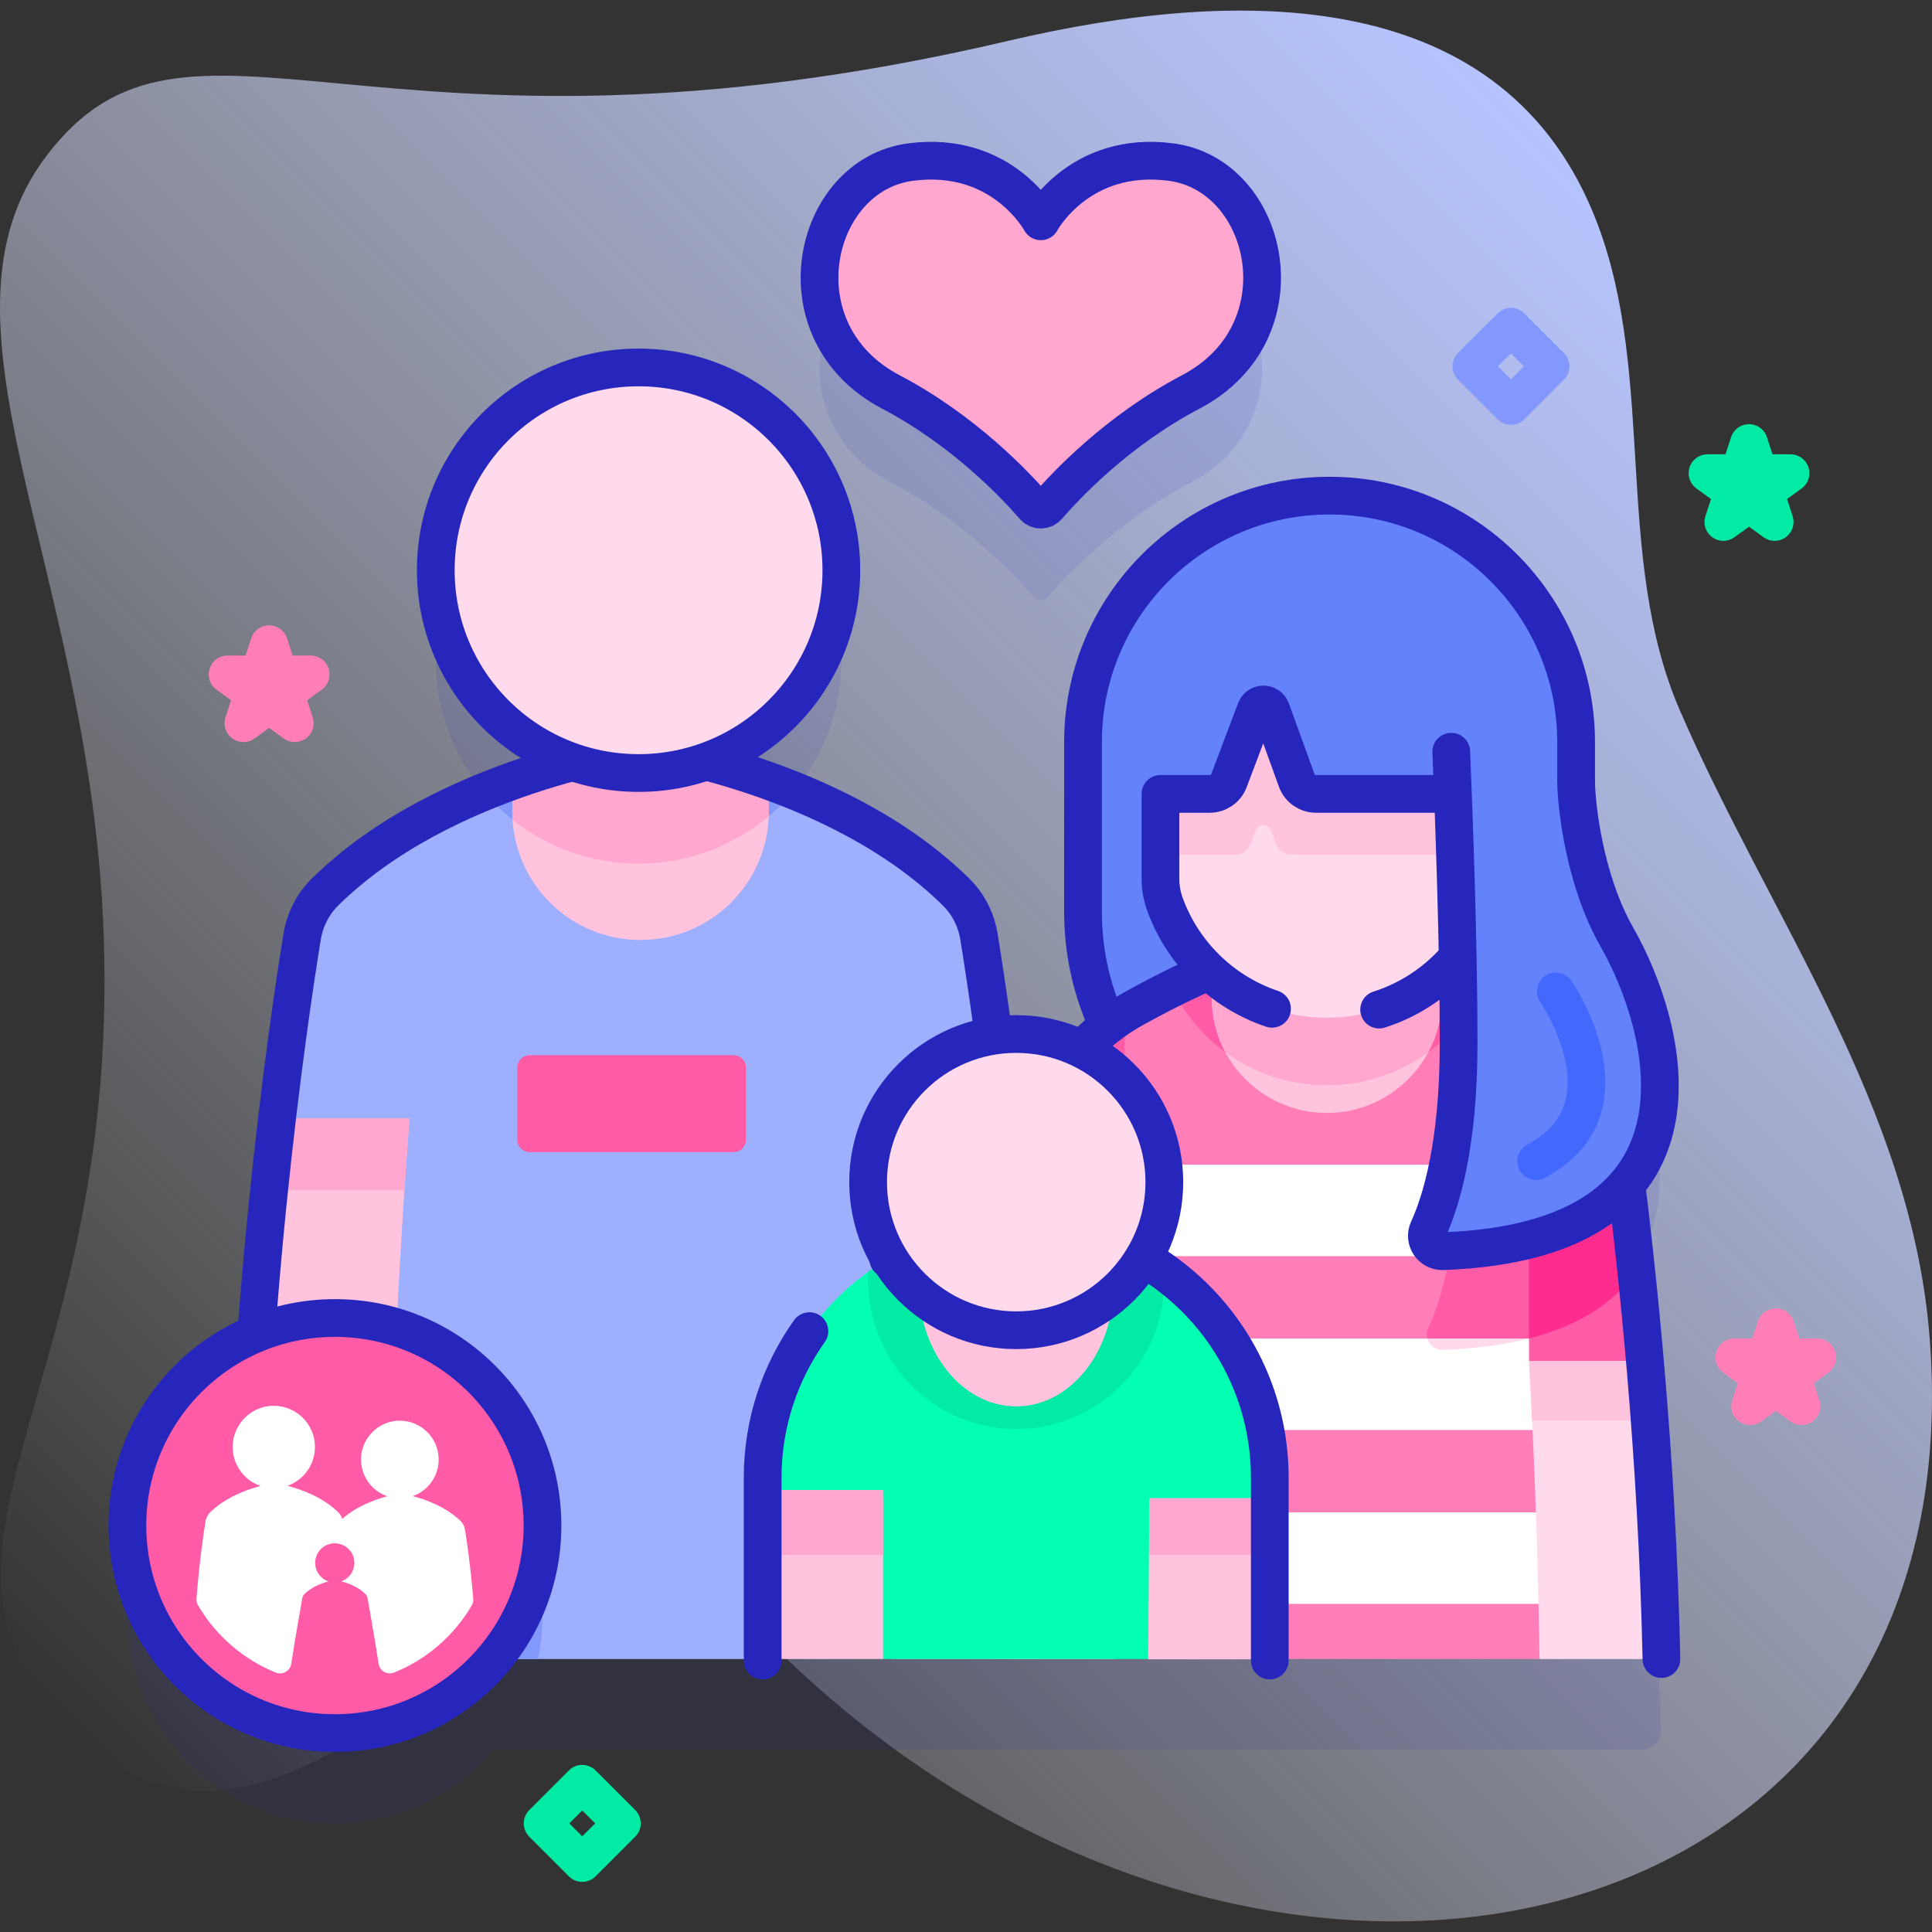
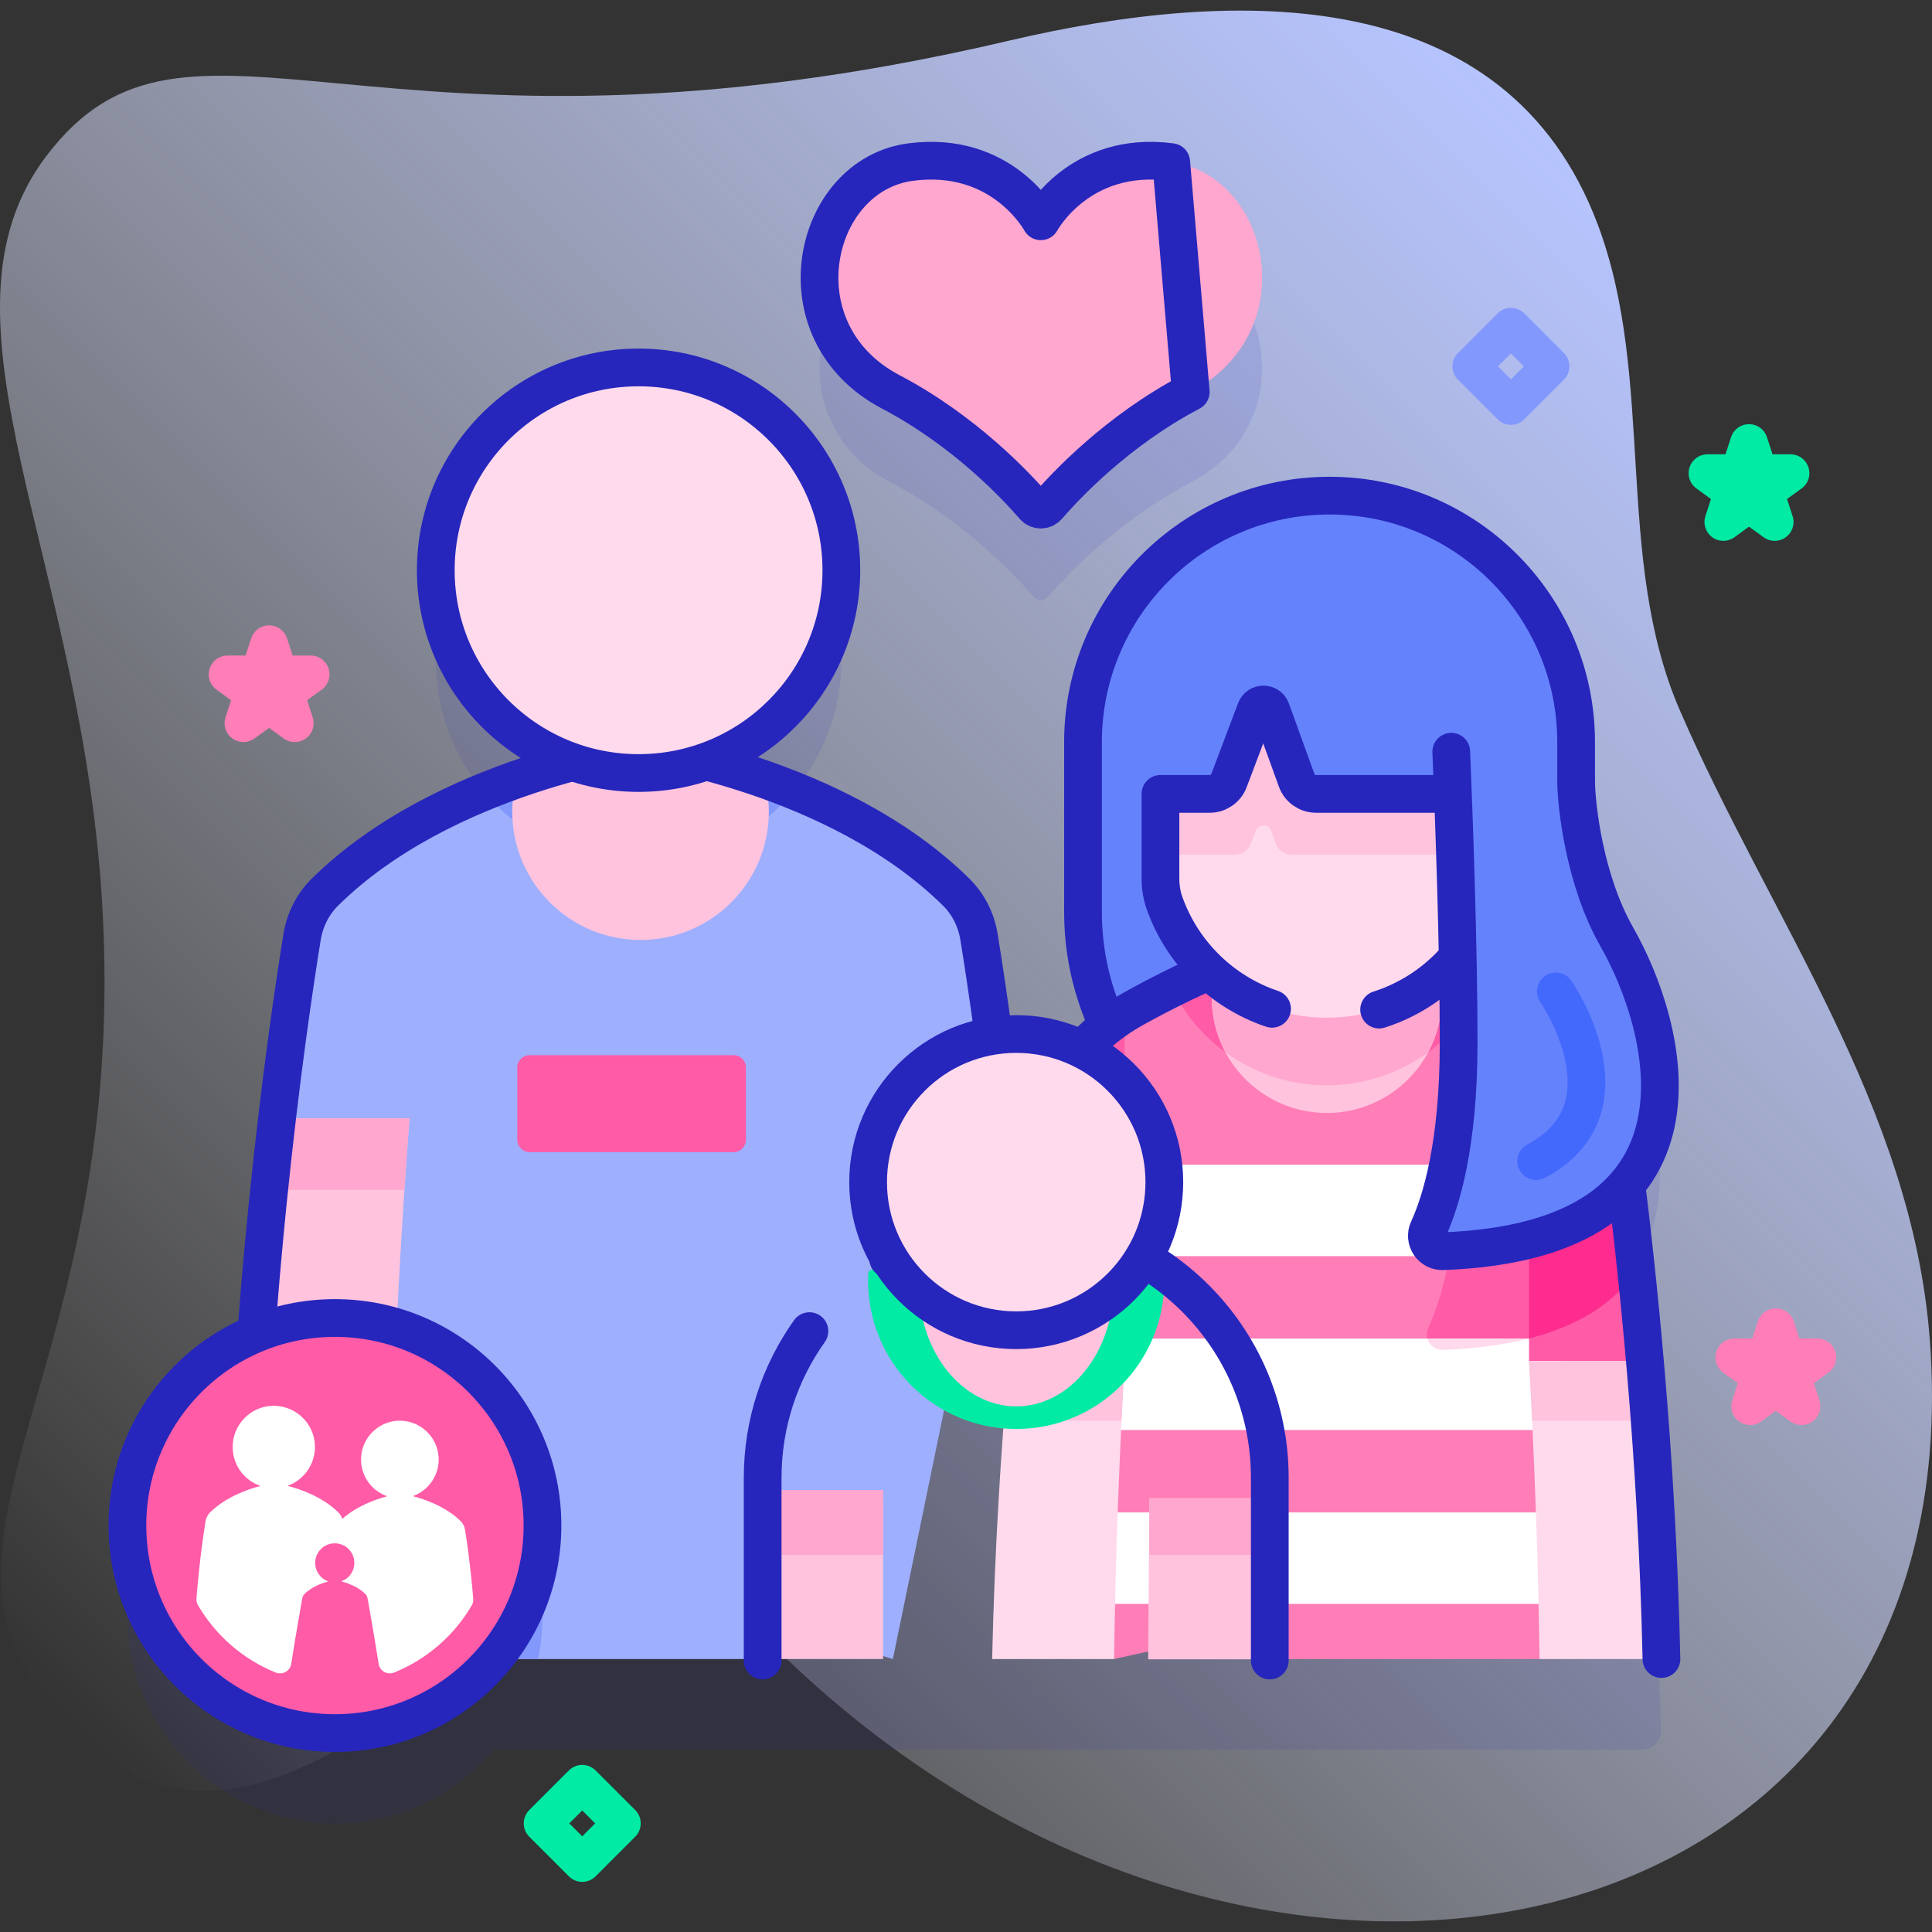
<svg xmlns="http://www.w3.org/2000/svg" version="1.1" id="Capa_1" x="0px" y="0px" viewBox="0 0 512 512" style="enable-background:new 0 0 512 512;" xml:space="preserve" width="512" height="512">
  <rect x="0" y="0" width="512" height="512" fill="#333333" stroke="none" />
  <g>
    <g>
      <linearGradient id="SVGID_1_" gradientUnits="userSpaceOnUse" x1="29.299" y1="468.882" x2="436.762" y2="61.42">
        <stop offset="0" style="stop-color:#FFFFFF;stop-opacity:0" />
        <stop offset="1" style="stop-color:#B6C4FF" />
      </linearGradient>
      <path style="fill:url(#SVGID_1_);" d="M511.413,354.956c-4.703-61.774-42.474-111.805-66.263-166.777&#10;&#09;&#09;&#09;c-17.442-40.304-6.342-87.692-21.714-128.645C399.26-4.872,327.678-3.375,267.445,10.769C98.818,50.367,50.082-8.484,12.29,41.332&#10;&#09;&#09;&#09;c-32.938,43.419,10.231,107.299,14.972,201.373c6.295,124.9-57.193,167.701-8.454,215.681&#10;&#09;&#09;&#09;c63.789,62.797,126.189-81.446,186.559-21.795C331.131,560.859,524.008,520.378,511.413,354.956z" />
    </g>
    <g>
      <g>
        <path style="opacity:0.1;fill:#2626BC;" d="M310.384,66.961c-24.418-3.237-34.557,15.688-34.557,15.688&#10;&#09;&#09;&#09;&#09;s-10.14-18.925-34.558-15.688c-26.134,3.464-35.453,45.006-5.178,60.909c19.464,10.224,33.154,24.838,37.901,30.338&#10;&#09;&#09;&#09;&#09;c0.968,1.121,2.701,1.121,3.669,0c4.747-5.5,18.436-20.114,37.901-30.338C345.837,111.967,336.518,70.424,310.384,66.961z" />
        <g>
          <path style="fill:#FFA7CE;" d="M310.384,42.961c-24.418-3.237-34.557,15.688-34.557,15.688s-10.14-18.925-34.558-15.688&#10;&#09;&#09;&#09;&#09;&#09;c-26.134,3.464-35.453,45.006-5.178,60.909c19.464,10.224,33.154,24.838,37.901,30.338c0.968,1.121,2.701,1.121,3.669,0&#10;&#09;&#09;&#09;&#09;&#09;c4.747-5.5,18.436-20.114,37.901-30.338C345.837,87.967,336.518,46.424,310.384,42.961z" />
-           <path style="fill:none;stroke:#2626BC;stroke-width:10;stroke-linecap:round;stroke-linejoin:round;stroke-miterlimit:10;" d="&#10;&#09;&#09;&#09;&#09;&#09;M310.384,42.961c-24.418-3.237-34.557,15.688-34.557,15.688s-10.14-18.925-34.558-15.688&#10;&#09;&#09;&#09;&#09;&#09;c-26.134,3.464-35.453,45.006-5.178,60.909c19.464,10.224,33.154,24.838,37.901,30.338c0.968,1.121,2.701,1.121,3.669,0&#10;&#09;&#09;&#09;&#09;&#09;c4.747-5.5,18.436-20.114,37.901-30.338C345.837,87.967,336.518,46.424,310.384,42.961z" />
+           <path style="fill:none;stroke:#2626BC;stroke-width:10;stroke-linecap:round;stroke-linejoin:round;stroke-miterlimit:10;" d="&#10;&#09;&#09;&#09;&#09;&#09;M310.384,42.961c-24.418-3.237-34.557,15.688-34.557,15.688s-10.14-18.925-34.558-15.688&#10;&#09;&#09;&#09;&#09;&#09;c-26.134,3.464-35.453,45.006-5.178,60.909c19.464,10.224,33.154,24.838,37.901,30.338c0.968,1.121,2.701,1.121,3.669,0&#10;&#09;&#09;&#09;&#09;&#09;c4.747-5.5,18.436-20.114,37.901-30.338z" />
        </g>
        <path style="opacity:0.1;fill:#2626BC;" d="M431.005,337.935c16.602-19.443,6.427-49.942-2.521-65.617&#10;&#09;&#09;&#09;&#09;c-8.59-15.051-10.699-34.664-10.798-41.02v-10.61c0-36.085-29.253-65.338-65.339-65.338h0c-36.085,0-65.338,29.253-65.338,65.338&#10;&#09;&#09;&#09;&#09;v45.008c0,10.753,2.392,20.943,6.648,30.089c-2.488,1.918-4.78,4.049-6.88,6.343c-5.262-2.62-11.19-4.101-17.467-4.101&#10;&#09;&#09;&#09;&#09;c-2.037,0-4.038,0.156-5.992,0.455c-1.578-11.646-2.965-20.611-3.872-26.197c-0.729-4.494-2.813-8.673-6.055-11.869&#10;&#09;&#09;&#09;&#09;c-20.062-19.782-48.289-29.877-66.274-34.619c21.783-7.691,37.131-29.014,35.765-53.727&#10;&#09;&#09;&#09;&#09;c-1.517-27.457-24.021-49.575-51.499-50.65c-30.663-1.2-55.898,23.302-55.898,53.699c0,23.577,15.19,43.594,36.312,50.835&#10;&#09;&#09;&#09;&#09;c-18.008,4.807-45.84,14.897-65.682,34.462c-3.242,3.197-5.325,7.375-6.055,11.869c-2.442,15.042-8.361,54.538-12.134,105.096&#10;&#09;&#09;&#09;&#09;c-20.653,8.463-35.019,29.116-34.124,53.017c1.08,28.809,24.734,52.149,53.554,52.869c17.467,0.436,33.14-7.28,43.508-19.606&#10;&#09;&#09;&#09;&#09;h304.313c2.809,0,5.074-2.315,4.999-5.123C438.874,409.566,434.465,365.898,431.005,337.935z" />
        <g>
          <g>
            <g>
              <g>
                <g>
                  <g>
                    <path style="fill:#9EAFFD;" d="M202.668,206.574c16.379,5.78,35.809,15.134,50.724,29.841&#10;&#09;&#09;&#09;&#09;&#09;&#09;&#09;&#09;&#09;&#09;c3.242,3.197,5.325,7.375,6.055,11.869c1.413,8.703,3.99,25.591,6.642,48.072L236.624,439.66l-16.656-5l-17.856,5h-71.572&#10;&#09;&#09;&#09;&#09;&#09;&#09;&#09;&#09;&#09;&#09;l-13.053-5l-14.602,5L73.419,296.356c2.652-22.481,5.229-39.369,6.642-48.072c0.73-4.494,2.813-8.673,6.055-11.869&#10;&#09;&#09;&#09;&#09;&#09;&#09;&#09;&#09;&#09;&#09;c14.915-14.707,34.346-24.061,50.724-29.841H202.668z" />
                    <path style="fill:#8298FD;" d="M143.764,428.283c0-30.376-24.624-55-55-55c-7.995,0-15.584,1.72-22.438,4.788&#10;&#09;&#09;&#09;&#09;&#09;&#09;&#09;&#09;&#09;&#09;c-1.076,19.559-1.751,40.302-1.751,61.589h78.004C143.351,435.989,143.764,432.185,143.764,428.283z" />
                    <path style="fill:#8298FD;" d="M210.493,209.536c-21.9-8.857-40.74-11.434-40.74-11.434s-19.288,2.636-41.52,11.749&#10;&#09;&#09;&#09;&#09;&#09;&#09;&#09;&#09;&#09;&#09;c9.858,11.623,24.559,19.007,40.993,19.007C185.811,228.859,200.635,221.342,210.493,209.536z" />
                    <path style="fill:#FFC3DE;" d="M169.754,249.1c18.774,0,33.994-15.22,33.994-33.994c0-2.947-0.376-5.805-1.08-8.531&#10;&#09;&#09;&#09;&#09;&#09;&#09;&#09;&#09;&#09;&#09;c-18.378-6.485-32.914-8.473-32.914-8.473s-14.536,1.988-32.914,8.473c-0.705,2.726-1.08,5.585-1.08,8.531&#10;&#09;&#09;&#09;&#09;&#09;&#09;&#09;&#09;&#09;&#09;C135.76,233.881,150.979,249.1,169.754,249.1z" />
-                     <path style="fill:#FFA7CE;" d="M169.754,198.102c0,0-14.536,1.988-32.914,8.473c-0.705,2.726-1.08,5.585-1.08,8.531&#10;&#09;&#09;&#09;&#09;&#09;&#09;&#09;&#09;&#09;&#09;c0,0.706,0.028,1.405,0.071,2.1c9.172,7.288,20.771,11.653,33.396,11.653c13.131,0,25.156-4.715,34.49-12.537&#10;&#09;&#09;&#09;&#09;&#09;&#09;&#09;&#09;&#09;&#09;c0.014-0.404,0.031-0.808,0.031-1.215c0-2.946-0.376-5.805-1.08-8.531C184.29,200.089,169.754,198.102,169.754,198.102z" />
-                     <path style="fill:#FFC3DE;" d="M230.997,296.356c2.749,36.648,5.627,88.155,5.627,143.307h38.314&#10;&#09;&#09;&#09;&#09;&#09;&#09;&#09;&#09;&#09;&#09;c0-55.153-4.525-106.659-8.85-143.307H230.997z" />
                    <path style="fill:#FFA7CE;" d="M268.188,315.323c-0.692-6.68-1.399-13.022-2.101-18.967h-35.091&#10;&#09;&#09;&#09;&#09;&#09;&#09;&#09;&#09;&#09;&#09;c0.446,5.945,0.895,12.288,1.335,18.967H268.188z" />
                    <path style="fill:#FFC3DE;" d="M73.42,296.356c-4.326,36.648-8.85,88.155-8.85,143.307h38.314&#10;&#09;&#09;&#09;&#09;&#09;&#09;&#09;&#09;&#09;&#09;c0-55.153,2.878-106.659,5.627-143.307H73.42z" />
                    <path style="fill:#FFA7CE;" d="M107.176,315.323c0.44-6.68,0.889-13.022,1.335-18.967H73.42&#10;&#09;&#09;&#09;&#09;&#09;&#09;&#09;&#09;&#09;&#09;c-0.702,5.945-1.408,12.288-2.101,18.967H107.176z" />
                    <path style="fill:none;stroke:#2626BC;stroke-width:10;stroke-linecap:round;stroke-linejoin:round;stroke-miterlimit:10;" d="&#10;&#09;&#09;&#09;&#09;&#09;&#09;&#09;&#09;&#09;&#09;M263.165,273.344c-1.514-11.096-2.84-19.656-3.718-25.06c-0.73-4.494-2.813-8.673-6.055-11.869&#10;&#09;&#09;&#09;&#09;&#09;&#09;&#09;&#09;&#09;&#09;c-31.651-31.21-83.638-38.313-83.638-38.313s-51.987,7.103-83.638,38.313c-3.242,3.197-5.325,7.375-6.055,11.869&#10;&#09;&#09;&#09;&#09;&#09;&#09;&#09;&#09;&#09;&#09;c-3.716,22.891-15.486,102.412-15.486,191.376" />
                    <g>
                      <g>
                        <circle style="fill:#FFDAEC;" cx="169.227" cy="151.118" r="53.741" />
                        <circle style="fill:none;stroke:#2626BC;stroke-width:10;stroke-linecap:round;stroke-linejoin:round;stroke-miterlimit:10;" cx="169.227" cy="151.118" r="53.741" />
                      </g>
                    </g>
                  </g>
                  <g>
                    <g>
                      <g>
                        <path style="fill:#6582FD;" d="M417.686,313.104h-59.27c-39.437,0-71.407-31.97-71.407-71.408v-45.008&#10;&#09;&#09;&#09;&#09;&#09;&#09;&#09;&#09;&#09;&#09;&#09;&#09;c0-36.085,29.253-65.339,65.339-65.339h0c36.085,0,65.339,29.253,65.339,65.339V313.104z" />
                      </g>
                      <g>
                        <path style="fill:none;stroke:#2626BC;stroke-width:10;stroke-linecap:round;stroke-linejoin:round;stroke-miterlimit:10;" d="&#10;&#09;&#09;&#09;&#09;&#09;&#09;&#09;&#09;&#09;&#09;&#09;&#09;M417.686,313.104h-59.27c-39.437,0-71.407-31.97-71.407-71.408v-45.008c0-36.085,29.253-65.339,65.339-65.339h0&#10;&#09;&#09;&#09;&#09;&#09;&#09;&#09;&#09;&#09;&#09;&#09;&#09;c36.085,0,65.339,29.253,65.339,65.339V313.104z" />
                      </g>
                      <g>
                        <g>
                          <path style="fill:#FF7EB7;" d="M295.238,439.66l22.691-5l18.574,5h71.498l27.918-78.972&#10;&#09;&#09;&#09;&#09;&#09;&#09;&#09;&#09;&#09;&#09;&#09;&#09;&#09;c-1.855-21.318-3.962-39.526-5.71-53.055c-2.206-17.076-12.423-32.044-27.487-40.382&#10;&#09;&#09;&#09;&#09;&#09;&#09;&#09;&#09;&#09;&#09;&#09;&#09;&#09;c-15.781-8.735-36.24-18.152-51.102-18.152s-35.321,9.417-51.102,18.152c-15.064,8.338-25.281,23.306-27.487,40.382&#10;&#09;&#09;&#09;&#09;&#09;&#09;&#09;&#09;&#09;&#09;&#09;&#09;&#09;c-1.748,13.529-3.855,31.737-5.71,53.055L295.238,439.66z" />
                          <path style="fill:#FF5BA7;" d="M382.363,357.747c28.186-1.04,43.636-9.574,51.242-21.091&#10;&#09;&#09;&#09;&#09;&#09;&#09;&#09;&#09;&#09;&#09;&#09;&#09;&#09;c-1.173-11.126-2.35-20.917-3.397-29.022c-2.206-17.076-12.423-32.044-27.487-40.382&#10;&#09;&#09;&#09;&#09;&#09;&#09;&#09;&#09;&#09;&#09;&#09;&#09;&#09;c-5.222-2.89-10.959-5.849-16.833-8.522c0.379,15.461,0.666,31.33,0.666,43.898c0,26.921-4.664,41.964-8.043,49.33&#10;&#09;&#09;&#09;&#09;&#09;&#09;&#09;&#09;&#09;&#09;&#09;&#09;&#09;C377.245,354.718,379.328,357.858,382.363,357.747z" />
                          <path style="fill:#FF5BA7;" d="M392.652,261.955c-13.764-6.859-29.177-12.855-41.033-12.855&#10;&#09;&#09;&#09;&#09;&#09;&#09;&#09;&#09;&#09;&#09;&#09;&#09;&#09;c-11.855,0-27.266,5.995-41.029,12.853c7.403,15.194,22.99,25.666,41.029,25.666&#10;&#09;&#09;&#09;&#09;&#09;&#09;&#09;&#09;&#09;&#09;&#09;&#09;&#09;C369.658,287.62,385.248,277.149,392.652,261.955z" />
                          <path style="fill:#FFC3DE;" d="M351.619,294.946c16.833,0,30.478-13.645,30.478-30.478c0-2.714-0.359-5.343-1.025-7.848&#10;&#09;&#09;&#09;&#09;&#09;&#09;&#09;&#09;&#09;&#09;&#09;&#09;&#09;c-10.365-4.354-20.847-7.52-29.453-7.52c-8.606,0-19.088,3.166-29.453,7.52c-0.666,2.505-1.025,5.134-1.025,7.848&#10;&#09;&#09;&#09;&#09;&#09;&#09;&#09;&#09;&#09;&#09;&#09;&#09;&#09;C321.141,281.301,334.787,294.946,351.619,294.946z" />
                          <path style="fill:#FFA7CE;" d="M351.619,249.1c-8.606,0-19.088,3.166-29.453,7.52c-0.666,2.505-1.025,5.134-1.025,7.848&#10;&#09;&#09;&#09;&#09;&#09;&#09;&#09;&#09;&#09;&#09;&#09;&#09;&#09;c0,5.204,1.307,10.101,3.606,14.387c7.537,5.507,16.821,8.764,26.872,8.764c10.049,0,19.333-3.256,26.87-8.761&#10;&#09;&#09;&#09;&#09;&#09;&#09;&#09;&#09;&#09;&#09;&#09;&#09;&#09;c2.3-4.286,3.608-9.185,3.608-14.39c0-2.714-0.359-5.343-1.025-7.848C370.707,252.266,360.225,249.1,351.619,249.1z" />
                          <g>
                            <rect x="288.921" y="400.804" style="fill:#FFFFFF;" width="125.395" height="24.236" />
                          </g>
                          <g>
                            <rect x="288.921" y="354.732" style="fill:#FFFFFF;" width="125.395" height="24.236" />
                          </g>
                          <path style="fill:#FFDAEC;" d="M378.286,354.732c0.475,1.729,2.063,3.089,4.077,3.015&#10;&#09;&#09;&#09;&#09;&#09;&#09;&#09;&#09;&#09;&#09;&#09;&#09;&#09;c8.763-0.323,16.281-1.378,22.73-3.015H378.286z" />
                          <g>
                            <rect x="288.921" y="308.66" style="fill:#FFFFFF;" width="125.395" height="24.236" />
                          </g>
                          <path style="fill:#FF5BA7;" d="M298.028,360.689v-91.962c-13.693,8.559-22.916,22.791-24.998,38.907&#10;&#09;&#09;&#09;&#09;&#09;&#09;&#09;&#09;&#09;&#09;&#09;&#09;&#09;c-1.748,13.527-3.854,31.74-5.709,53.055H298.028z" />
                          <path style="fill:#FF5BA7;" d="M405.21,360.689v-91.962c13.693,8.559,22.916,22.791,24.998,38.907&#10;&#09;&#09;&#09;&#09;&#09;&#09;&#09;&#09;&#09;&#09;&#09;&#09;&#09;c1.748,13.527,3.854,31.74,5.709,53.055H405.21z" />
                          <path style="fill:#FD2C8E;" d="M433.604,336.658c-1.173-11.126-2.349-20.921-3.396-29.024&#10;&#09;&#09;&#09;&#09;&#09;&#09;&#09;&#09;&#09;&#09;&#09;&#09;&#09;c-2.082-16.116-11.305-30.347-24.998-38.907v85.975C419.434,351.07,428.377,344.572,433.604,336.658z" />
                          <path style="fill:#FFDAEC;" d="M405.21,360.689c1.29,23.293,2.39,50.287,2.791,78.971h32.304&#10;&#09;&#09;&#09;&#09;&#09;&#09;&#09;&#09;&#09;&#09;&#09;&#09;&#09;c-0.63-28.685-2.359-55.679-4.388-78.971H405.21z" />
                          <path style="fill:#FFC3DE;" d="M437.196,376.495c-0.407-5.429-0.835-10.711-1.279-15.806H405.21&#10;&#09;&#09;&#09;&#09;&#09;&#09;&#09;&#09;&#09;&#09;&#09;&#09;&#09;c0.282,5.095,0.554,10.378,0.813,15.806H437.196z" />
                          <path style="fill:#FFDAEC;" d="M267.321,360.689c-2.029,23.293-3.758,50.287-4.388,78.971h32.305&#10;&#09;&#09;&#09;&#09;&#09;&#09;&#09;&#09;&#09;&#09;&#09;&#09;&#09;c0.4-28.685,1.5-55.679,2.79-78.971H267.321z" />
                          <path style="fill:#FFC3DE;" d="M297.215,376.495c0.259-5.429,0.531-10.711,0.813-15.806h-30.707&#10;&#09;&#09;&#09;&#09;&#09;&#09;&#09;&#09;&#09;&#09;&#09;&#09;&#09;c-0.444,5.095-0.872,10.378-1.279,15.806H297.215z" />
                          <path style="fill:none;stroke:#2626BC;stroke-width:10;stroke-linecap:round;stroke-linejoin:round;stroke-miterlimit:10;" d="&#10;&#09;&#09;&#09;&#09;&#09;&#09;&#09;&#09;&#09;&#09;&#09;&#09;&#09;M440.301,439.66c-1.204-54.913-6.435-103.715-10.093-132.026c-2.206-17.076-12.423-32.044-27.487-40.382&#10;&#09;&#09;&#09;&#09;&#09;&#09;&#09;&#09;&#09;&#09;&#09;&#09;&#09;c-15.781-8.735-36.24-18.152-51.102-18.152s-35.321,9.417-51.102,18.152c-6.937,3.84-12.846,9.085-17.418,15.295" />
                        </g>
                        <g>
                          <g>
                            <g>
                              <path style="fill:#FFDAEC;" d="M351.619,170.477c-21.129,0-38.897,19.975-44.086,41.282v20.992&#10;&#09;&#09;&#09;&#09;&#09;&#09;&#09;&#09;&#09;&#09;&#09;&#09;&#09;&#09;&#09;c0,2.213,0.32,4.424,1.056,6.511c6.256,17.734,23.155,30.444,43.03,30.444c25.198,0,45.624-20.427,45.624-45.624&#10;&#09;&#09;&#09;&#09;&#09;&#09;&#09;&#09;&#09;&#09;&#09;&#09;&#09;&#09;&#09;S376.817,170.477,351.619,170.477z" />
                              <path style="fill:#FFC3DE;" d="M397.239,224.083c0,0.818-0.022,1.625-0.065,2.421h-54.84&#10;&#09;&#09;&#09;&#09;&#09;&#09;&#09;&#09;&#09;&#09;&#09;&#09;&#09;&#09;&#09;c-1.906,0-3.608-1.195-4.255-2.988l-1.2-3.325c-0.687-1.908-3.38-1.919-4.089-0.033l-1.293,3.421&#10;&#09;&#09;&#09;&#09;&#09;&#09;&#09;&#09;&#09;&#09;&#09;&#09;&#09;&#09;&#09;c-0.665,1.76-2.35,2.924-4.232,2.924h-19.727v-14.741c5.19-21.305,22.952-41.28,44.082-41.28&#10;&#09;&#09;&#09;&#09;&#09;&#09;&#09;&#09;&#09;&#09;&#09;&#09;&#09;&#09;&#09;C376.817,170.482,397.239,198.885,397.239,224.083z" />
                              <path style="fill:none;stroke:#2626BC;stroke-width:10;stroke-linecap:round;stroke-linejoin:round;stroke-miterlimit:10;" d="&#10;&#09;&#09;&#09;&#09;&#09;&#09;&#09;&#09;&#09;&#09;&#09;&#09;&#09;&#09;&#09;M307.534,211.759v20.992c0,2.213,0.32,4.424,1.056,6.511c4.657,13.203,15.217,23.617,28.51,28.079" />
                              <path style="fill:none;stroke:#2626BC;stroke-width:10;stroke-linecap:round;stroke-linejoin:round;stroke-miterlimit:10;" d="&#10;&#09;&#09;&#09;&#09;&#09;&#09;&#09;&#09;&#09;&#09;&#09;&#09;&#09;&#09;&#09;M365.483,267.554c18.418-5.869,31.761-23.11,31.761-43.473" />
                            </g>
                          </g>
                          <path style="fill:#6582FD;" d="M408.025,210.389h-59.27c-2.295,0-4.345-1.438-5.126-3.596l-6.754-18.656&#10;&#09;&#09;&#09;&#09;&#09;&#09;&#09;&#09;&#09;&#09;&#09;&#09;&#09;c-0.689-1.903-3.374-1.922-4.09-0.029l-7.091,18.757c-0.802,2.121-2.832,3.524-5.099,3.524h-25.386&#10;&#09;&#09;&#09;&#09;&#09;&#09;&#09;&#09;&#09;&#09;&#09;&#09;&#09;c0,0-3.62-55.925,56.479-55.925S408.025,210.389,408.025,210.389z" />
                          <path style="fill:none;stroke:#2626BC;stroke-width:10;stroke-linecap:round;stroke-linejoin:round;stroke-miterlimit:10;" d="&#10;&#09;&#09;&#09;&#09;&#09;&#09;&#09;&#09;&#09;&#09;&#09;&#09;&#09;M386.299,210.389h-37.544c-2.295,0-4.345-1.438-5.126-3.596l-6.754-18.656c-0.689-1.903-3.374-1.922-4.09-0.029&#10;&#09;&#09;&#09;&#09;&#09;&#09;&#09;&#09;&#09;&#09;&#09;&#09;&#09;l-7.091,18.757c-0.802,2.121-2.832,3.524-5.099,3.524h-13.061" />
                        </g>
                      </g>
                      <path style="fill:#6582FD;" d="M428.484,248.318c-8.592-15.053-10.7-34.669-10.798-41.022l-14.088-0.785l-19.516-32.202&#10;&#09;&#09;&#09;&#09;&#09;&#09;&#09;&#09;&#09;&#09;&#09;c0,0,2.472,65.285,2.472,102.15c0,26.921-4.664,41.964-8.043,49.33c-1.266,2.76,0.817,5.901,3.852,5.789&#10;&#09;&#09;&#09;&#09;&#09;&#09;&#09;&#09;&#09;&#09;&#09;C458.135,328.783,441.914,271.847,428.484,248.318z" />
                      <g>
                        <path style="fill:none;stroke:#4369FC;stroke-width:10;stroke-linecap:round;stroke-linejoin:round;stroke-miterlimit:10;" d="&#10;&#09;&#09;&#09;&#09;&#09;&#09;&#09;&#09;&#09;&#09;&#09;&#09;M412.317,262.73c0,0,21.358,30.91-5.224,44.985" />
                      </g>
                      <path style="fill:none;stroke:#2626BC;stroke-width:10;stroke-linecap:round;stroke-linejoin:round;stroke-miterlimit:10;" d="&#10;&#09;&#09;&#09;&#09;&#09;&#09;&#09;&#09;&#09;&#09;&#09;M384.599,199.212c0.725,17.561,1.956,51.229,1.956,77.248c0,26.921-4.664,41.964-8.043,49.33&#10;&#09;&#09;&#09;&#09;&#09;&#09;&#09;&#09;&#09;&#09;&#09;c-1.266,2.76,0.817,5.901,3.852,5.789c75.772-2.795,59.551-59.732,46.121-83.261c-8.592-15.053-10.7-34.669-10.798-41.022&#10;&#09;&#09;&#09;&#09;&#09;&#09;&#09;&#09;&#09;&#09;&#09;" />
                    </g>
                  </g>
                </g>
                <g>
                  <path style="fill:#FF5BA7;" d="M194.405,305.331h-54.048c-1.807,0-3.271-1.464-3.271-3.271v-19.157&#10;&#09;&#09;&#09;&#09;&#09;&#09;&#09;&#09;&#09;c0-1.807,1.464-3.271,3.271-3.271h54.048c1.807,0,3.271,1.464,3.271,3.271v19.157&#10;&#09;&#09;&#09;&#09;&#09;&#09;&#09;&#09;&#09;C197.676,303.866,196.212,305.331,194.405,305.331z" />
                </g>
                <g>
-                   <path style="fill:#02FFB2;" d="M304.597,439.66h-70.571l-31.913-44.798v-3.24c0-37.112,30.085-67.197,67.197-67.197h0&#10;&#09;&#09;&#09;&#09;&#09;&#09;&#09;&#09;&#09;c37.112,0,67.197,30.085,67.197,67.197v5.421L304.597,439.66z" />
                  <path style="fill:#01EBA4;" d="M269.31,378.693c21.677,0,39.25-17.573,39.25-39.25c0-0.808-0.032-1.609-0.08-2.405&#10;&#09;&#09;&#09;&#09;&#09;&#09;&#09;&#09;&#09;c-11.03-7.929-24.548-12.613-39.169-12.613h0c-14.621,0-28.14,4.684-39.169,12.613c-0.048,0.796-0.08,1.597-0.08,2.405&#10;&#09;&#09;&#09;&#09;&#09;&#09;&#09;&#09;&#09;C230.06,361.121,247.633,378.693,269.31,378.693z" />
                  <path style="fill:#FFC3DE;" d="M269.31,372.705c14.244,0,25.791-14.337,25.791-32.023c0-4.185-0.653-8.178-1.829-11.842&#10;&#09;&#09;&#09;&#09;&#09;&#09;&#09;&#09;&#09;c-7.445-2.843-15.518-4.415-23.962-4.415h0c-8.444,0-16.517,1.572-23.962,4.415c-1.176,3.664-1.829,7.657-1.829,11.842&#10;&#09;&#09;&#09;&#09;&#09;&#09;&#09;&#09;&#09;C243.519,358.368,255.066,372.705,269.31,372.705z" />
                  <g>
                    <rect x="202.111" y="397.043" style="fill:#FFC3DE;" width="31.915" height="42.617" />
                    <polygon style="fill:#FFC3DE;" points="304.597,397.043 304.279,439.737 336.185,439.737 336.503,397.043 &#09;&#09;&#09;&#09;&#09;&#09;&#09;&#09;&#09;" />
                  </g>
                  <g>
                    <rect x="202.111" y="394.862" style="fill:#FFA7CE;" width="31.915" height="17.211" />
                    <rect x="304.597" y="397.043" style="fill:#FFA7CE;" width="31.906" height="15.03" />
                  </g>
                  <path style="fill:none;stroke:#2626BC;stroke-width:10;stroke-linecap:round;stroke-linejoin:round;stroke-miterlimit:10;" d="&#10;&#09;&#09;&#09;&#09;&#09;&#09;&#09;&#09;&#09;M336.507,440.052v-48.43c0-37.112-30.085-67.197-67.197-67.197h0c-12.376,0-23.962,3.36-33.92,9.197" />
                  <path style="fill:none;stroke:#2626BC;stroke-width:10;stroke-linecap:round;stroke-linejoin:round;stroke-miterlimit:10;" d="&#10;&#09;&#09;&#09;&#09;&#09;&#09;&#09;&#09;&#09;M214.505,352.765c-7.794,10.972-12.391,24.374-12.391,38.857v48.43" />
                  <g>
                    <g>
                      <circle style="fill:#FFDAEC;" cx="269.31" cy="313.276" r="39.25" />
                      <circle style="fill:none;stroke:#2626BC;stroke-width:10;stroke-linecap:round;stroke-linejoin:round;stroke-miterlimit:10;" cx="269.31" cy="313.276" r="39.25" />
                    </g>
                  </g>
                </g>
              </g>
            </g>
            <g>
              <circle style="fill:#FF5BA7;" cx="88.764" cy="404.283" r="55" />
              <path style="fill:#FFFFFF;" d="M125.025,425.447c-4.677,7.984-11.915,14.295-20.573,17.794&#10;&#09;&#09;&#09;&#09;&#09;&#09;&#09;c-1.8,0.727-3.813-0.398-4.112-2.316c-1.306-8.38-2.734-16.192-2.927-17.357c-0.07-0.43-0.27-0.85-0.59-1.15&#10;&#09;&#09;&#09;&#09;&#09;&#09;&#09;c-1.92-1.91-4.65-2.88-6.39-3.34c2.345-0.82,3.903-3.255,3.363-5.964c-0.395-1.982-1.989-3.591-3.967-4&#10;&#09;&#09;&#09;&#09;&#09;&#09;&#09;c-3.359-0.696-6.305,1.84-6.305,5.074c0,2.27,1.48,4.21,3.5,4.91c-1.73,0.46-4.42,1.43-6.33,3.32&#10;&#09;&#09;&#09;&#09;&#09;&#09;&#09;c-0.31,0.3-0.51,0.72-0.59,1.15c-0.184,1.165-1.619,8.977-2.92,17.357c-0.298,1.918-2.311,3.044-4.112,2.318&#10;&#09;&#09;&#09;&#09;&#09;&#09;&#09;c-8.687-3.505-15.938-9.847-20.617-17.863c-0.306-0.525-0.438-1.142-0.39-1.748c0.772-9.84,1.923-17.487,2.398-20.444&#10;&#09;&#09;&#09;&#09;&#09;&#09;&#09;c0.15-0.91,0.57-1.76,1.23-2.41c4.03-3.96,9.68-6.02,13.33-6.99c-4.696-1.609-7.93-6.321-7.276-11.697&#10;&#09;&#09;&#09;&#09;&#09;&#09;&#09;c0.6-4.931,4.623-8.917,9.56-9.464c6.589-0.729,12.156,4.411,12.156,10.841c0,4.75-3.03,8.79-7.27,10.29&#10;&#09;&#09;&#09;&#09;&#09;&#09;&#09;c3.65,0.95,9.38,3.01,13.45,7.02c0.5,0.49,0.86,1.1,1.07,1.75c3.74-3.35,8.67-5.14,11.91-6.01&#10;&#09;&#09;&#09;&#09;&#09;&#09;&#09;c-4.419-1.499-7.474-5.953-6.862-11.019c0.562-4.646,4.346-8.402,8.995-8.932c6.219-0.709,11.497,4.144,11.497,10.221&#10;&#09;&#09;&#09;&#09;&#09;&#09;&#09;c0,4.48-2.86,8.29-6.86,9.7c3.44,0.91,8.84,2.84,12.69,6.63c0.62,0.62,1.02,1.41,1.15,2.27&#10;&#09;&#09;&#09;&#09;&#09;&#09;&#09;c0.444,2.694,1.457,9.492,2.184,18.295C125.466,424.294,125.335,424.918,125.025,425.447z" />
              <circle style="fill:none;stroke:#2626BC;stroke-width:10;stroke-linecap:round;stroke-linejoin:round;stroke-miterlimit:10;" cx="88.764" cy="404.283" r="55" />
            </g>
          </g>
        </g>
      </g>
      <rect x="393.02" y="89.716" transform="matrix(0.707 0.707 -0.707 0.707 185.976 -254.705)" style="fill:none;stroke:#8298FD;stroke-width:10;stroke-linecap:round;stroke-linejoin:round;stroke-miterlimit:10;" width="14.849" height="14.849" />
      <rect x="146.839" y="475.859" transform="matrix(0.707 0.707 -0.707 0.707 386.916 32.47)" style="fill:none;stroke:#01EBA4;stroke-width:10;stroke-linecap:round;stroke-linejoin:round;stroke-miterlimit:10;" width="14.849" height="14.849" />
      <polygon style="fill:none;stroke:#01EBA4;stroke-width:10;stroke-linecap:round;stroke-linejoin:round;stroke-miterlimit:10;" points="&#10;&#09;&#09;&#09;463.505,117.406 466.102,125.398 474.505,125.398 467.707,130.337 470.304,138.329 463.505,133.39 456.707,138.329 &#10;&#09;&#09;&#09;459.304,130.337 452.505,125.398 460.909,125.398 &#09;&#09;" />
      <polygon style="fill:none;stroke:#FF7EB7;stroke-width:10;stroke-linecap:round;stroke-linejoin:round;stroke-miterlimit:10;" points="&#10;&#09;&#09;&#09;470.613,351.726 473.21,359.718 481.613,359.718 474.815,364.657 477.411,372.649 470.613,367.71 463.815,372.649 &#10;&#09;&#09;&#09;466.411,364.657 459.613,359.718 468.016,359.718 &#09;&#09;" />
      <polygon style="fill:none;stroke:#FF7EB7;stroke-width:10;stroke-linecap:round;stroke-linejoin:round;stroke-miterlimit:10;" points="&#10;&#09;&#09;&#09;71.319,170.726 73.916,178.718 82.319,178.718 75.521,183.657 78.118,191.649 71.319,186.71 64.521,191.649 67.118,183.657 &#10;&#09;&#09;&#09;60.319,178.718 68.722,178.718 &#09;&#09;" />
    </g>
  </g>
</svg>